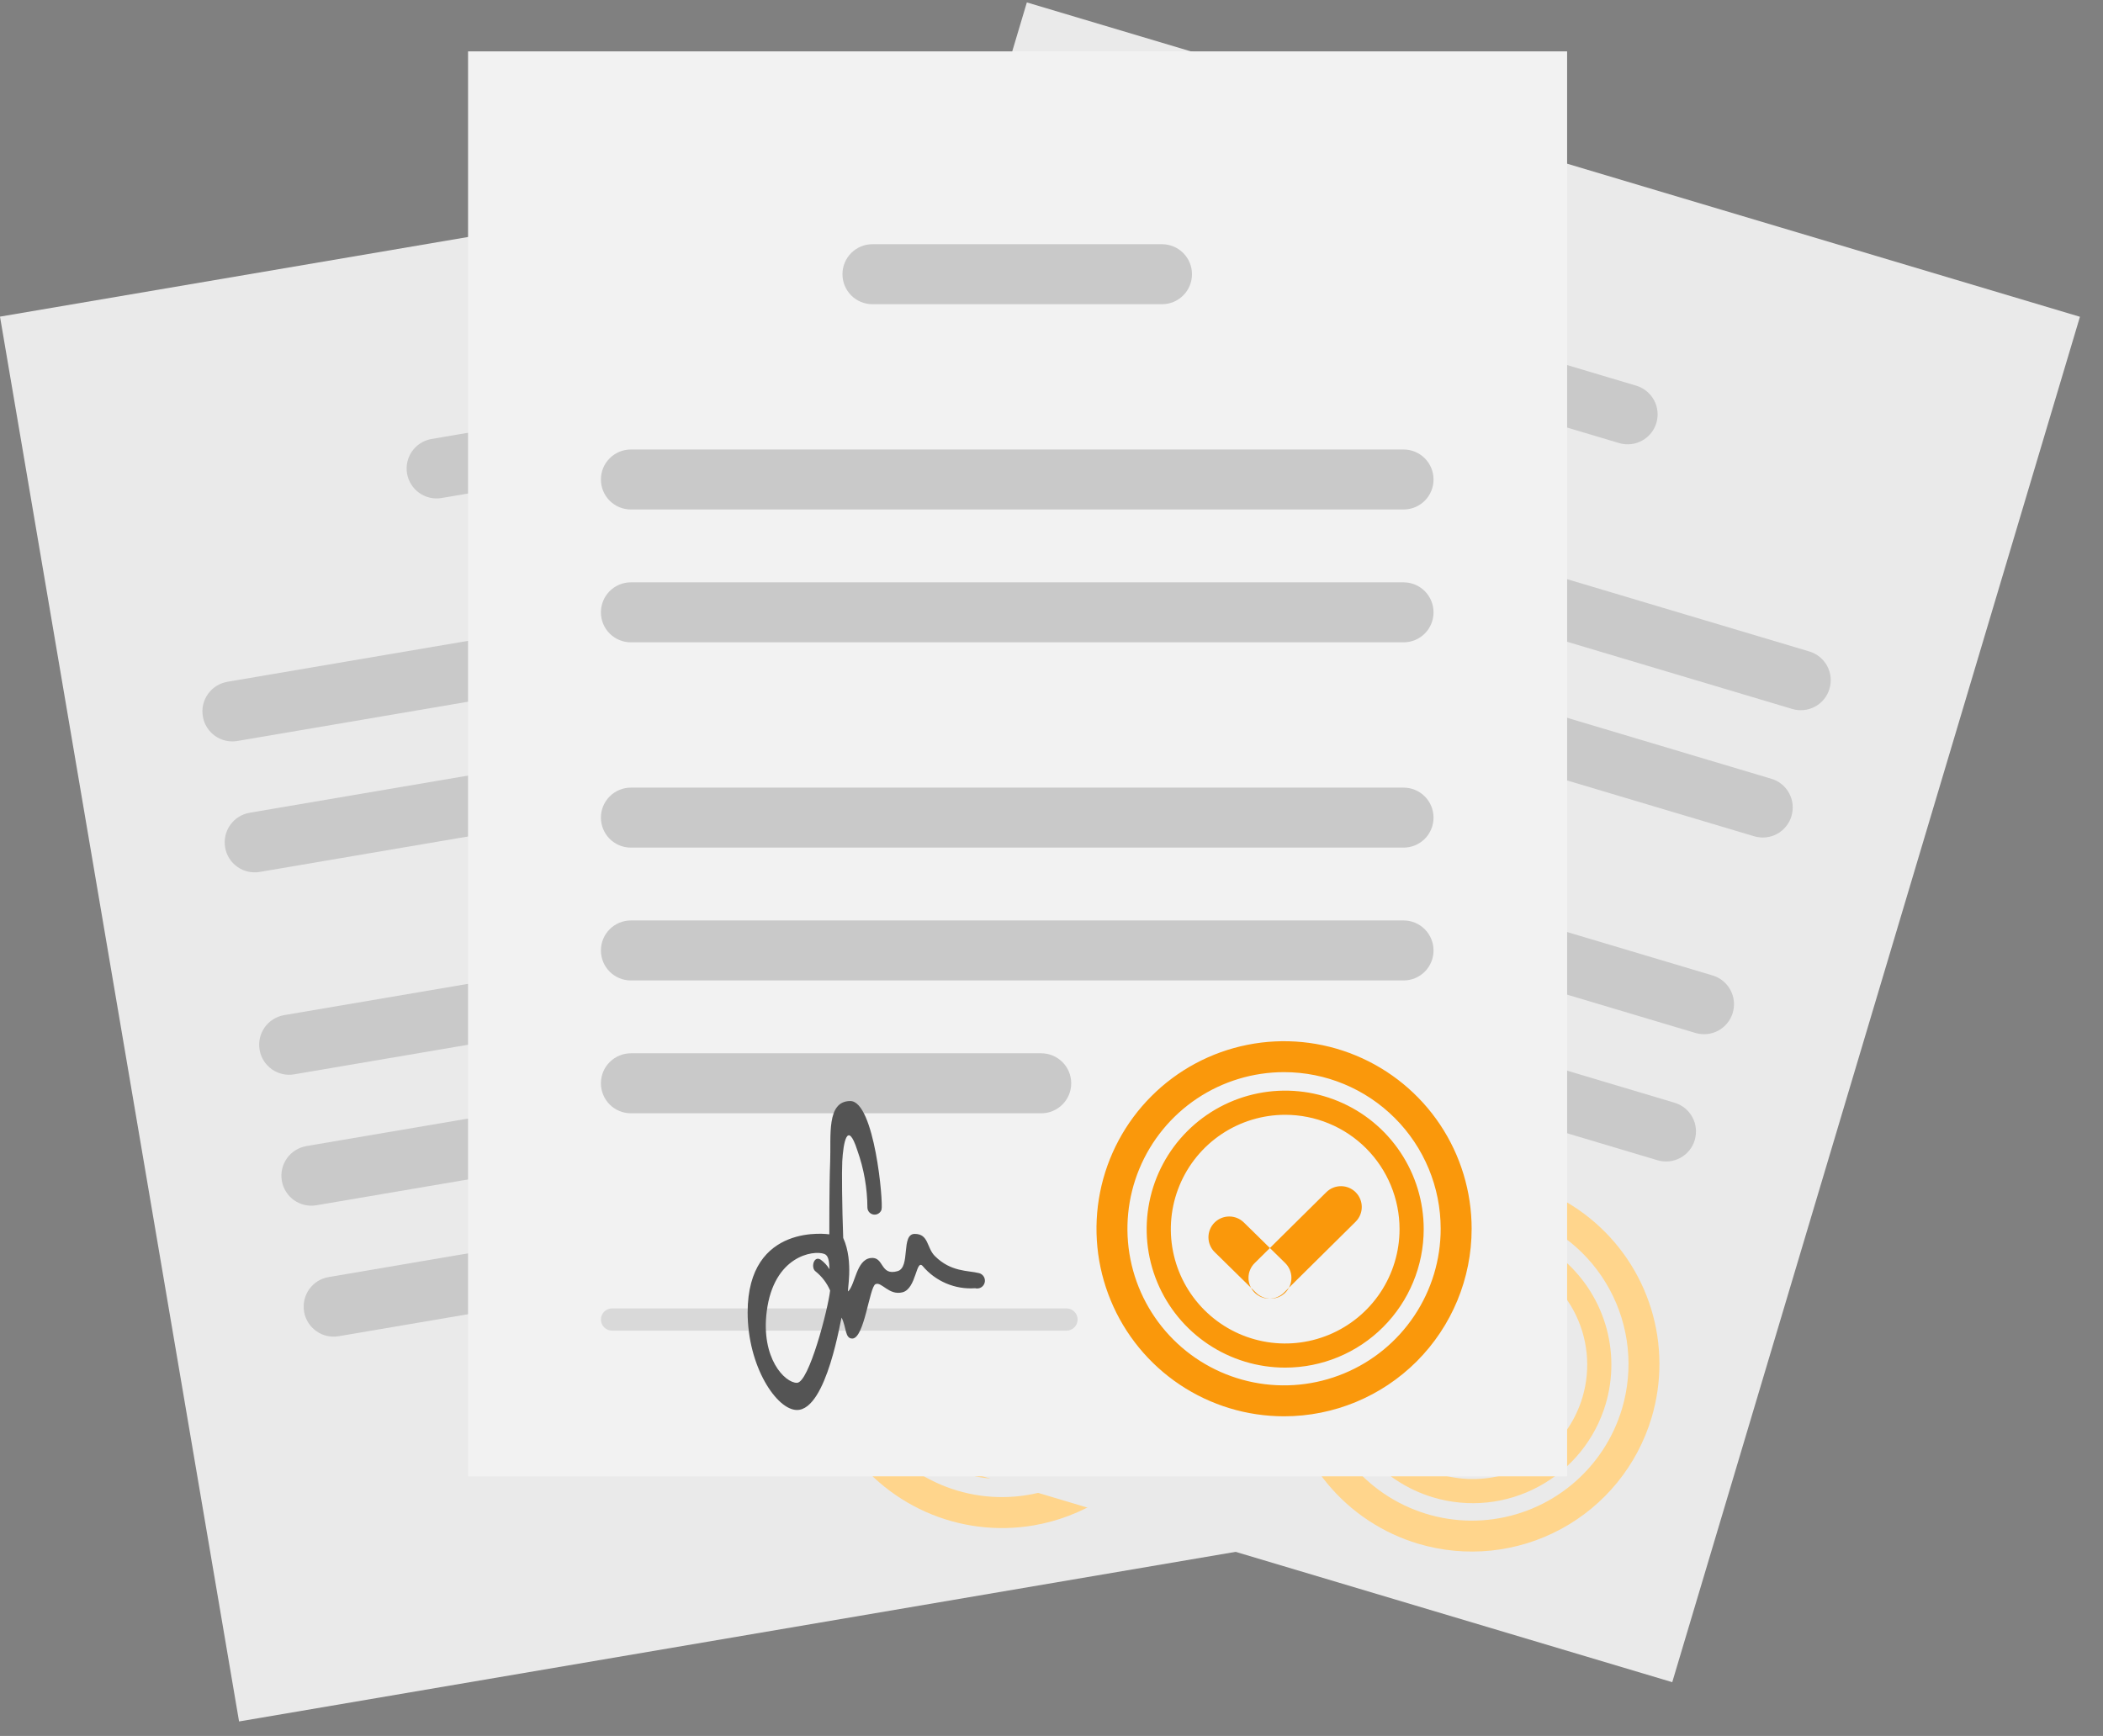
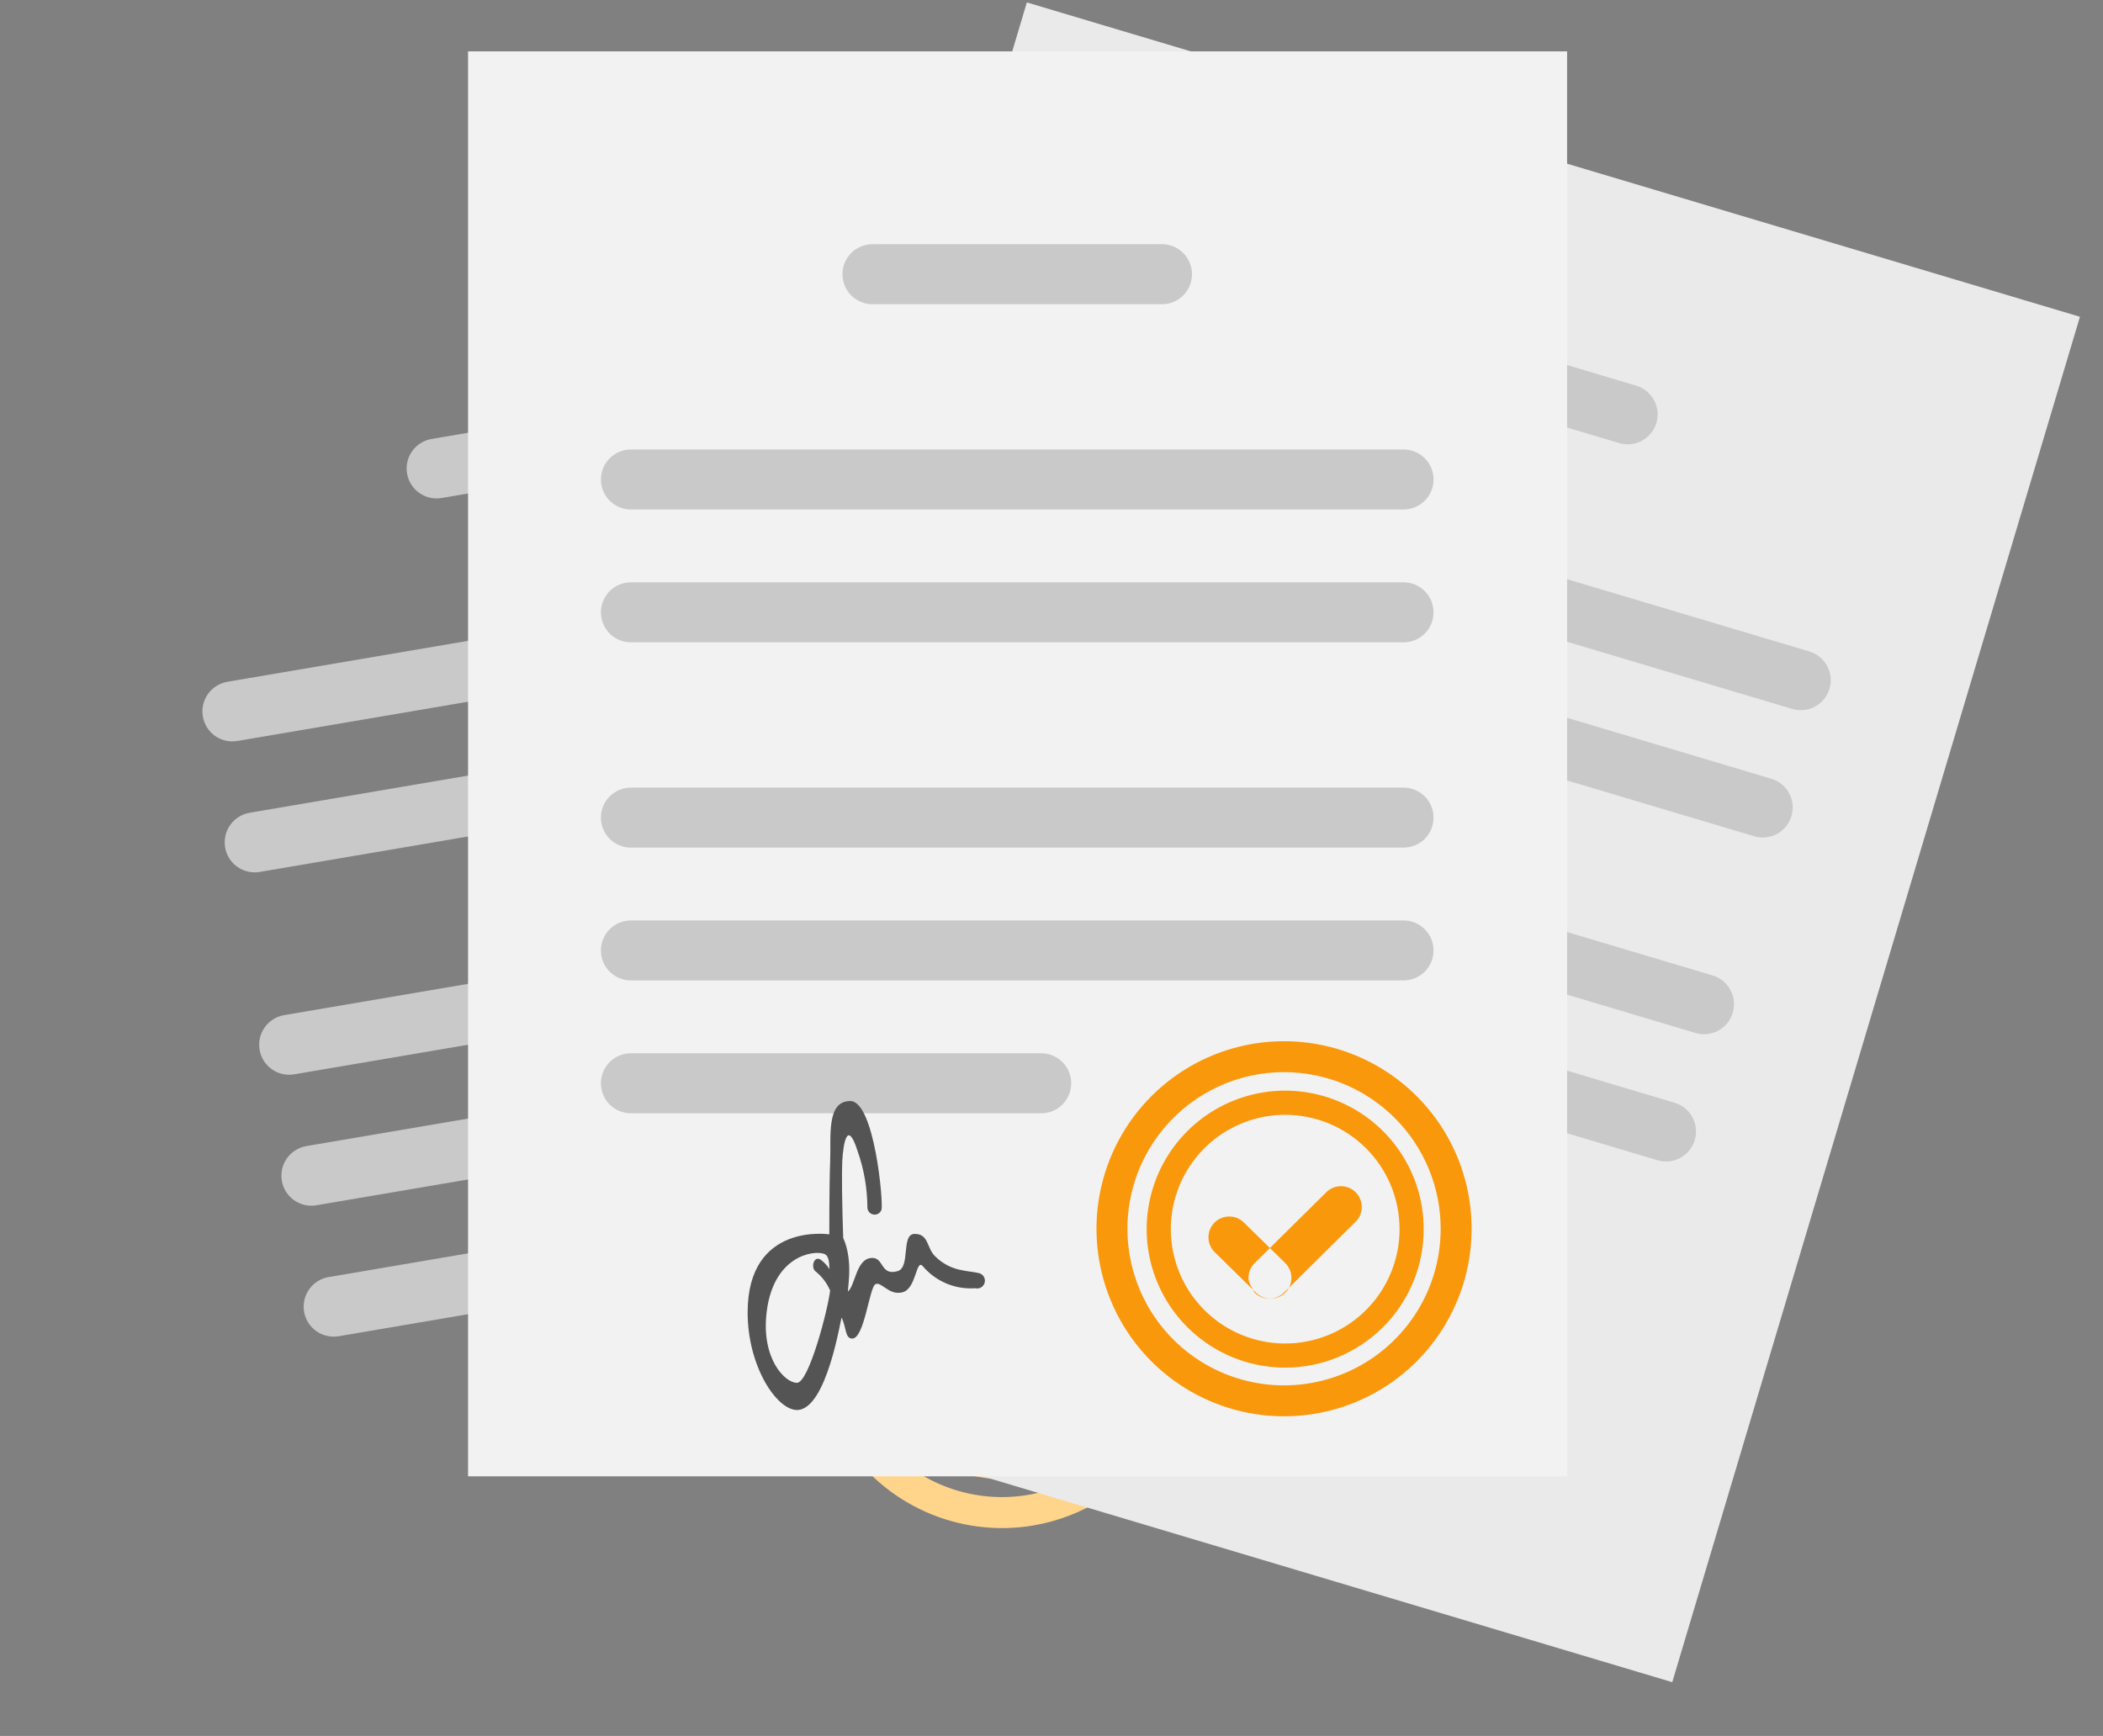
<svg xmlns="http://www.w3.org/2000/svg" width="86" height="71" viewBox="0 0 86 71" fill="none">
  <rect x="0" y="0" width="86" height="71" fill="#808080" stroke="none" />
-   <path fill-rule="evenodd" clip-rule="evenodd" d="M0 12.95L44.306 5.41L54.082 62.865L9.776 70.407L0 12.95Z" fill="#EAEAEA" />
  <path fill-rule="evenodd" clip-rule="evenodd" d="M17.625 17.958L29.308 15.97C29.626 15.921 29.95 15.999 30.21 16.188C30.471 16.375 30.647 16.658 30.701 16.975C30.755 17.291 30.682 17.617 30.499 17.88C30.315 18.144 30.035 18.325 29.72 18.384L18.036 20.372C17.719 20.42 17.395 20.341 17.135 20.153C16.875 19.965 16.7 19.683 16.646 19.366C16.592 19.05 16.665 18.725 16.848 18.462C17.031 18.199 17.31 18.018 17.625 17.958ZM9.295 27.885L40.447 22.586C40.767 22.532 41.095 22.606 41.36 22.794C41.625 22.981 41.804 23.266 41.859 23.585V23.591C41.914 23.911 41.839 24.24 41.651 24.504C41.463 24.769 41.178 24.948 40.858 25.003L9.707 30.306C9.387 30.36 9.058 30.285 8.793 30.098C8.529 29.91 8.349 29.624 8.295 29.304V29.299C8.24 28.979 8.315 28.651 8.503 28.386C8.69 28.121 8.975 27.942 9.295 27.887V27.885ZM10.206 33.241L41.358 27.942C41.678 27.888 42.007 27.963 42.272 28.151C42.536 28.338 42.716 28.624 42.77 28.944V28.949C42.825 29.269 42.75 29.598 42.562 29.863C42.374 30.128 42.089 30.307 41.769 30.361L10.618 35.662C10.298 35.716 9.969 35.641 9.705 35.453C9.44 35.266 9.26 34.98 9.206 34.66V34.655C9.152 34.335 9.226 34.007 9.414 33.742C9.601 33.477 9.886 33.297 10.206 33.243V33.241ZM11.615 41.519L42.766 36.219C42.925 36.192 43.087 36.196 43.244 36.232C43.401 36.268 43.55 36.334 43.681 36.427C43.813 36.52 43.924 36.638 44.01 36.774C44.096 36.91 44.154 37.062 44.181 37.221V37.227C44.235 37.547 44.16 37.875 43.972 38.14C43.785 38.405 43.499 38.584 43.179 38.639L12.028 43.94C11.708 43.994 11.379 43.919 11.115 43.731C10.85 43.543 10.671 43.258 10.616 42.938V42.932C10.561 42.613 10.636 42.285 10.823 42.02C11.01 41.755 11.295 41.575 11.615 41.52V41.519ZM12.526 46.874L43.678 41.575C43.998 41.521 44.326 41.596 44.591 41.784C44.856 41.971 45.035 42.257 45.09 42.577V42.582C45.144 42.902 45.069 43.231 44.881 43.496C44.693 43.761 44.408 43.94 44.088 43.994L12.937 49.295C12.617 49.35 12.289 49.275 12.024 49.087C11.759 48.899 11.58 48.614 11.525 48.294V48.288C11.471 47.968 11.546 47.64 11.733 47.375C11.921 47.11 12.206 46.931 12.526 46.876V46.874ZM13.437 52.232L29.983 49.416C30.141 49.389 30.303 49.394 30.46 49.43C30.617 49.465 30.765 49.532 30.896 49.624C31.027 49.717 31.139 49.835 31.224 49.971C31.31 50.108 31.368 50.259 31.395 50.417V50.423C31.449 50.743 31.374 51.072 31.186 51.337C30.998 51.602 30.713 51.781 30.393 51.836L13.848 54.651C13.527 54.705 13.199 54.63 12.934 54.442C12.669 54.254 12.49 53.969 12.435 53.649V53.644C12.381 53.324 12.456 52.995 12.644 52.73C12.832 52.465 13.117 52.286 13.437 52.232Z" fill="#C9C9C9" />
  <path fill-rule="evenodd" clip-rule="evenodd" d="M42.262 62.389C40.766 62.643 39.229 62.449 37.844 61.829C36.459 61.21 35.289 60.194 34.481 58.909C33.674 57.625 33.265 56.13 33.308 54.613C33.35 53.097 33.841 51.627 34.718 50.389C35.596 49.152 36.821 48.202 38.238 47.661C39.656 47.12 41.201 47.011 42.681 47.348C44.16 47.685 45.506 48.454 46.548 49.556C47.591 50.658 48.283 52.044 48.538 53.54C48.706 54.533 48.678 55.55 48.454 56.532C48.23 57.514 47.815 58.443 47.232 59.264C46.65 60.086 45.911 60.785 45.058 61.321C44.205 61.857 43.255 62.22 42.262 62.389ZM39.901 48.51C38.652 48.723 37.494 49.301 36.573 50.171C35.653 51.042 35.011 52.166 34.73 53.401C34.448 54.636 34.539 55.927 34.991 57.111C35.443 58.294 36.236 59.317 37.27 60.05C38.303 60.783 39.531 61.193 40.797 61.228C42.063 61.263 43.312 60.922 44.384 60.248C45.457 59.573 46.305 58.596 46.822 57.44C47.339 56.283 47.502 54.999 47.289 53.75C47.004 52.076 46.065 50.584 44.68 49.602C43.294 48.619 41.575 48.227 39.901 48.512L39.901 48.51ZM41.975 60.416C40.871 60.604 39.736 60.46 38.713 60.003C37.69 59.545 36.826 58.795 36.23 57.847C35.634 56.898 35.333 55.794 35.364 54.675C35.395 53.555 35.758 52.469 36.406 51.556C37.054 50.642 37.958 49.941 39.004 49.541C40.051 49.142 41.192 49.061 42.285 49.31C43.377 49.559 44.37 50.126 45.14 50.94C45.91 51.754 46.421 52.778 46.609 53.882C46.734 54.616 46.714 55.367 46.548 56.092C46.383 56.818 46.076 57.504 45.646 58.111C45.215 58.718 44.669 59.234 44.039 59.63C43.409 60.026 42.707 60.294 41.974 60.418L41.975 60.416ZM40.24 50.222C39.329 50.377 38.483 50.799 37.811 51.434C37.139 52.07 36.671 52.891 36.465 53.792C36.26 54.694 36.326 55.637 36.656 56.501C36.986 57.365 37.565 58.112 38.319 58.647C39.074 59.182 39.97 59.481 40.895 59.507C41.819 59.533 42.731 59.284 43.514 58.792C44.297 58.299 44.916 57.586 45.294 56.742C45.672 55.897 45.79 54.96 45.635 54.048C45.532 53.443 45.311 52.863 44.984 52.343C44.657 51.824 44.23 51.373 43.729 51.018C43.228 50.663 42.662 50.41 42.063 50.274C41.464 50.137 40.844 50.12 40.239 50.224L40.24 50.222Z" fill="#FFD58C" />
  <path fill-rule="evenodd" clip-rule="evenodd" d="M43.617 52.866C43.8 52.998 43.923 53.197 43.96 53.419C43.996 53.641 43.943 53.868 43.812 54.052L41.415 57.395C41.283 57.579 41.084 57.702 40.862 57.739C40.639 57.776 40.411 57.722 40.227 57.591C40.044 57.459 39.92 57.26 39.884 57.037C39.847 56.815 39.9 56.587 40.032 56.403L42.429 53.061C42.495 52.971 42.577 52.893 42.672 52.834C42.767 52.775 42.873 52.736 42.983 52.718C43.093 52.699 43.206 52.703 43.315 52.729C43.424 52.754 43.526 52.801 43.617 52.866ZM38.127 55.058C38.063 55.149 38.017 55.252 37.993 55.362C37.969 55.471 37.966 55.584 37.986 55.694C38.005 55.804 38.046 55.909 38.106 56.003C38.166 56.097 38.244 56.179 38.335 56.243L40.273 57.59C40.458 57.716 40.685 57.764 40.905 57.723C41.125 57.683 41.32 57.557 41.448 57.374C41.576 57.191 41.627 56.965 41.59 56.745C41.553 56.525 41.431 56.328 41.25 56.197L39.312 54.849C39.221 54.785 39.118 54.74 39.008 54.715C38.899 54.691 38.787 54.689 38.676 54.708C38.566 54.727 38.461 54.768 38.367 54.828C38.273 54.888 38.191 54.966 38.127 55.058Z" fill="#F39E09" />
  <path fill-rule="evenodd" clip-rule="evenodd" d="M41.992 0.099L85.057 12.956L68.385 68.8L25.32 55.944L41.992 0.099Z" fill="#EAEAEA" />
  <path fill-rule="evenodd" clip-rule="evenodd" d="M55.579 12.392L66.934 15.781C67.24 15.879 67.495 16.093 67.645 16.376C67.795 16.66 67.827 16.991 67.736 17.298C67.644 17.606 67.435 17.865 67.154 18.02C66.873 18.175 66.543 18.214 66.234 18.128L54.878 14.737C54.72 14.695 54.572 14.621 54.444 14.521C54.315 14.42 54.207 14.294 54.127 14.152C54.048 14.009 53.997 13.851 53.98 13.689C53.962 13.526 53.977 13.362 54.023 13.205C54.07 13.048 54.148 12.902 54.252 12.776C54.356 12.65 54.484 12.546 54.629 12.47C54.774 12.394 54.933 12.348 55.096 12.335C55.259 12.322 55.423 12.341 55.579 12.392ZM43.713 17.607L73.992 26.645C74.146 26.691 74.29 26.767 74.414 26.868C74.539 26.97 74.643 27.095 74.719 27.236C74.796 27.377 74.843 27.532 74.86 27.692C74.876 27.852 74.861 28.014 74.815 28.168V28.173C74.722 28.485 74.509 28.746 74.224 28.9C73.938 29.055 73.603 29.089 73.292 28.996L43.012 19.958C42.701 19.865 42.44 19.652 42.286 19.367C42.131 19.081 42.097 18.746 42.19 18.435V18.429C42.236 18.275 42.312 18.132 42.413 18.007C42.514 17.882 42.639 17.779 42.781 17.702C42.922 17.626 43.078 17.578 43.237 17.562C43.398 17.545 43.559 17.561 43.713 17.607ZM42.159 22.812L72.438 31.851C72.592 31.896 72.735 31.972 72.86 32.074C72.985 32.175 73.088 32.3 73.165 32.442C73.241 32.583 73.289 32.738 73.305 32.898C73.322 33.058 73.307 33.22 73.261 33.374V33.379C73.168 33.69 72.956 33.952 72.67 34.107C72.385 34.261 72.05 34.296 71.738 34.204L41.457 25.166C41.146 25.073 40.885 24.86 40.73 24.574C40.576 24.289 40.541 23.953 40.634 23.642V23.637C40.68 23.483 40.756 23.339 40.857 23.214C40.959 23.089 41.084 22.985 41.225 22.908C41.367 22.832 41.523 22.784 41.683 22.767C41.843 22.751 42.005 22.766 42.159 22.812ZM39.757 30.858L70.036 39.896C70.19 39.942 70.334 40.018 70.458 40.119C70.583 40.221 70.686 40.346 70.763 40.487C70.839 40.629 70.887 40.784 70.904 40.944C70.92 41.104 70.905 41.265 70.859 41.419V41.425C70.766 41.736 70.553 41.997 70.268 42.151C69.982 42.306 69.647 42.34 69.336 42.248L39.056 33.209C38.902 33.163 38.758 33.087 38.633 32.986C38.508 32.885 38.405 32.76 38.328 32.618C38.252 32.477 38.204 32.321 38.187 32.161C38.171 32.001 38.186 31.839 38.232 31.685V31.68C38.278 31.525 38.354 31.382 38.456 31.257C38.557 31.132 38.682 31.029 38.824 30.953C38.966 30.876 39.121 30.829 39.281 30.812C39.441 30.796 39.603 30.811 39.757 30.858ZM38.203 36.063L68.482 45.102C68.636 45.148 68.779 45.224 68.904 45.325C69.029 45.426 69.132 45.551 69.209 45.693C69.285 45.834 69.333 45.989 69.349 46.149C69.366 46.309 69.35 46.471 69.305 46.625V46.63C69.259 46.784 69.183 46.928 69.081 47.053C68.98 47.177 68.855 47.281 68.713 47.357C68.572 47.434 68.417 47.482 68.257 47.498C68.097 47.514 67.935 47.499 67.781 47.453L37.502 38.415C37.191 38.322 36.93 38.109 36.776 37.824C36.621 37.538 36.587 37.203 36.68 36.892V36.886C36.773 36.575 36.985 36.314 37.271 36.16C37.556 36.005 37.892 35.971 38.203 36.063ZM36.648 41.269L52.73 46.07C52.884 46.116 53.027 46.192 53.152 46.294C53.277 46.395 53.38 46.52 53.457 46.661C53.533 46.803 53.581 46.958 53.597 47.118C53.614 47.278 53.599 47.439 53.553 47.593V47.599C53.507 47.753 53.431 47.897 53.329 48.021C53.228 48.146 53.103 48.249 52.962 48.326C52.82 48.402 52.665 48.45 52.505 48.467C52.345 48.483 52.184 48.468 52.029 48.422L35.948 43.621C35.637 43.528 35.376 43.315 35.221 43.029C35.067 42.744 35.032 42.408 35.125 42.097V42.092C35.218 41.781 35.431 41.52 35.717 41.365C36.002 41.211 36.337 41.176 36.648 41.269Z" fill="#C9C9C9" />
-   <path fill-rule="evenodd" clip-rule="evenodd" d="M57.997 63.138C56.543 62.704 55.25 61.849 54.283 60.681C53.315 59.512 52.715 58.083 52.56 56.574C52.404 55.065 52.7 53.543 53.409 52.202C54.118 50.861 55.209 49.76 56.544 49.039C57.879 48.318 59.398 48.009 60.908 48.151C62.419 48.293 63.853 48.879 65.03 49.837C66.207 50.794 67.074 52.079 67.521 53.529C67.968 54.979 67.974 56.529 67.54 57.982C66.958 59.931 65.626 61.57 63.836 62.536C62.047 63.503 59.946 63.72 57.997 63.138ZM62.023 49.65C60.81 49.288 59.516 49.294 58.305 49.667C57.094 50.04 56.021 50.763 55.222 51.746C54.422 52.729 53.932 53.927 53.814 55.188C53.695 56.449 53.953 57.718 54.556 58.832C55.158 59.947 56.077 60.858 57.197 61.45C58.316 62.042 59.587 62.289 60.847 62.16C62.107 62.03 63.301 61.529 64.276 60.721C65.252 59.913 65.966 58.834 66.329 57.62C66.815 55.992 66.634 54.238 65.827 52.744C65.019 51.249 63.651 50.136 62.023 49.65ZM58.611 61.243C57.537 60.923 56.583 60.291 55.868 59.429C55.154 58.566 54.711 57.51 54.596 56.396C54.481 55.281 54.7 54.158 55.223 53.168C55.747 52.177 56.553 51.364 57.538 50.832C58.524 50.299 59.646 50.071 60.761 50.176C61.877 50.281 62.936 50.714 63.805 51.421C64.674 52.128 65.314 53.077 65.644 54.147C65.974 55.218 65.979 56.362 65.659 57.436C65.229 58.876 64.245 60.085 62.923 60.799C61.601 61.513 60.05 61.673 58.611 61.243ZM61.569 51.335C60.683 51.07 59.738 51.074 58.854 51.347C57.97 51.619 57.187 52.147 56.603 52.865C56.019 53.583 55.661 54.457 55.575 55.378C55.488 56.299 55.676 57.225 56.116 58.039C56.556 58.853 57.227 59.518 58.045 59.95C58.862 60.383 59.79 60.563 60.71 60.468C61.63 60.373 62.502 60.008 63.214 59.418C63.926 58.828 64.448 58.04 64.712 57.154C65.067 55.965 64.935 54.684 64.346 53.593C63.756 52.502 62.758 51.69 61.569 51.335Z" fill="#FFD58C" />
  <path fill-rule="evenodd" clip-rule="evenodd" d="M63.429 55.2C63.481 55.299 63.514 55.407 63.525 55.518C63.536 55.629 63.525 55.741 63.492 55.848C63.459 55.955 63.406 56.055 63.335 56.141C63.264 56.227 63.177 56.299 63.078 56.351L59.449 58.286C59.25 58.388 59.019 58.408 58.806 58.341C58.593 58.275 58.414 58.127 58.309 57.929C58.204 57.732 58.181 57.502 58.245 57.287C58.308 57.073 58.453 56.892 58.649 56.784L62.278 54.849C62.377 54.797 62.485 54.764 62.596 54.753C62.707 54.742 62.819 54.754 62.926 54.786C63.033 54.819 63.132 54.872 63.219 54.943C63.305 55.014 63.376 55.101 63.429 55.2ZM57.536 54.734C57.438 54.788 57.352 54.86 57.282 54.947C57.212 55.034 57.159 55.134 57.128 55.242C57.097 55.349 57.087 55.461 57.099 55.572C57.111 55.683 57.145 55.791 57.198 55.889L58.34 57.955C58.451 58.147 58.633 58.288 58.847 58.348C59.061 58.408 59.29 58.382 59.485 58.275C59.68 58.169 59.825 57.99 59.89 57.777C59.955 57.565 59.934 57.335 59.832 57.138L58.691 55.072C58.637 54.974 58.565 54.888 58.478 54.818C58.391 54.748 58.291 54.695 58.184 54.664C58.076 54.633 57.964 54.623 57.853 54.635C57.742 54.647 57.634 54.681 57.536 54.734Z" fill="#F39E09" />
  <path d="M64.085 2.101H19.141V60.381H64.085V2.101Z" fill="#F2F2F2" />
  <path fill-rule="evenodd" clip-rule="evenodd" d="M35.676 9.988H47.52C47.845 9.988 48.156 10.117 48.386 10.347C48.616 10.576 48.745 10.888 48.745 11.212V11.218C48.745 11.542 48.616 11.854 48.386 12.084C48.156 12.313 47.845 12.442 47.52 12.442H35.676C35.352 12.442 35.04 12.313 34.811 12.084C34.581 11.854 34.452 11.542 34.452 11.218V11.212C34.452 10.887 34.581 10.576 34.811 10.346C35.041 10.117 35.352 9.988 35.676 9.988ZM25.799 18.384H57.398C57.723 18.384 58.034 18.513 58.264 18.743C58.493 18.972 58.623 19.284 58.623 19.608V19.614C58.623 19.939 58.493 20.25 58.264 20.48C58.034 20.709 57.723 20.838 57.398 20.838H25.799C25.474 20.838 25.162 20.709 24.933 20.48C24.703 20.25 24.574 19.939 24.574 19.614V19.608C24.574 19.283 24.703 18.972 24.933 18.743C25.163 18.513 25.474 18.384 25.799 18.384ZM25.799 23.817H57.398C57.723 23.817 58.034 23.946 58.264 24.176C58.493 24.405 58.623 24.717 58.623 25.041V25.047C58.623 25.372 58.493 25.683 58.264 25.913C58.034 26.142 57.723 26.271 57.398 26.271H25.799C25.474 26.271 25.162 26.142 24.933 25.913C24.703 25.683 24.574 25.372 24.574 25.047V25.041C24.574 24.716 24.703 24.405 24.933 24.175C25.163 23.946 25.474 23.817 25.799 23.817ZM25.799 32.213H57.398C57.723 32.213 58.034 32.342 58.264 32.572C58.493 32.801 58.623 33.113 58.623 33.438V33.443C58.623 33.768 58.493 34.079 58.264 34.309C58.034 34.538 57.723 34.667 57.398 34.667H25.799C25.474 34.667 25.162 34.538 24.933 34.309C24.703 34.079 24.574 33.768 24.574 33.443V33.437C24.574 33.112 24.703 32.801 24.933 32.572C25.163 32.342 25.474 32.213 25.799 32.213ZM25.799 37.646H57.398C57.723 37.646 58.034 37.775 58.264 38.005C58.493 38.234 58.623 38.546 58.623 38.871V38.876C58.623 39.201 58.493 39.512 58.264 39.742C58.034 39.971 57.723 40.1 57.398 40.1H25.799C25.474 40.1 25.162 39.971 24.933 39.742C24.703 39.512 24.574 39.201 24.574 38.876V38.87C24.574 38.545 24.703 38.234 24.933 38.005C25.163 37.775 25.474 37.646 25.799 37.646ZM25.799 43.079H42.581C42.906 43.079 43.217 43.208 43.447 43.438C43.677 43.667 43.806 43.979 43.806 44.303V44.309C43.806 44.634 43.677 44.945 43.447 45.175C43.217 45.404 42.906 45.533 42.581 45.533H25.799C25.474 45.533 25.162 45.404 24.933 45.175C24.703 44.945 24.574 44.634 24.574 44.309V44.303C24.574 43.978 24.703 43.667 24.933 43.438C25.163 43.208 25.474 43.079 25.799 43.079Z" fill="#C9C9C9" />
  <path fill-rule="evenodd" clip-rule="evenodd" d="M52.511 57.926C50.993 57.926 49.51 57.477 48.249 56.634C46.987 55.791 46.004 54.593 45.424 53.191C44.843 51.789 44.691 50.247 44.987 48.759C45.283 47.271 46.014 45.904 47.087 44.832C48.159 43.759 49.526 43.028 51.014 42.732C52.502 42.436 54.044 42.588 55.446 43.169C56.848 43.749 58.046 44.733 58.889 45.994C59.731 47.255 60.181 48.739 60.181 50.256C60.181 52.29 59.373 54.241 57.935 55.68C56.496 57.118 54.545 57.926 52.511 57.926ZM52.511 43.85C51.244 43.85 50.005 44.226 48.952 44.929C47.898 45.633 47.077 46.634 46.592 47.804C46.108 48.974 45.981 50.262 46.228 51.505C46.475 52.748 47.085 53.889 47.981 54.785C48.876 55.681 50.018 56.291 51.26 56.538C52.503 56.785 53.791 56.658 54.961 56.173C56.132 55.689 57.132 54.868 57.836 53.814C58.54 52.761 58.915 51.523 58.915 50.256C58.915 48.557 58.241 46.928 57.039 45.727C55.838 44.525 54.209 43.85 52.511 43.85ZM52.556 55.935C51.436 55.935 50.341 55.603 49.41 54.981C48.478 54.358 47.752 53.474 47.323 52.439C46.894 51.404 46.782 50.265 47.001 49.166C47.219 48.067 47.759 47.058 48.551 46.266C49.343 45.473 50.353 44.934 51.451 44.715C52.55 44.497 53.689 44.609 54.724 45.038C55.759 45.466 56.644 46.192 57.266 47.124C57.889 48.055 58.221 49.151 58.221 50.271C58.221 51.773 57.624 53.214 56.562 54.276C55.5 55.339 54.059 55.935 52.556 55.935ZM52.556 45.595C51.632 45.595 50.727 45.869 49.958 46.383C49.189 46.897 48.59 47.627 48.236 48.482C47.882 49.336 47.789 50.277 47.97 51.184C48.15 52.091 48.596 52.924 49.25 53.578C49.904 54.232 50.737 54.678 51.644 54.858C52.551 55.039 53.492 54.946 54.346 54.592C55.201 54.238 55.931 53.639 56.445 52.87C56.959 52.101 57.233 51.196 57.233 50.271C57.233 49.657 57.112 49.049 56.877 48.482C56.642 47.914 56.298 47.399 55.864 46.964C55.429 46.53 54.914 46.186 54.346 45.951C53.779 45.716 53.171 45.595 52.556 45.595Z" fill="#FA980B" />
-   <path fill-rule="evenodd" clip-rule="evenodd" d="M55.443 48.767C55.601 48.927 55.689 49.144 55.688 49.37C55.687 49.595 55.596 49.811 55.435 49.97L52.512 52.863C52.432 52.943 52.338 53.006 52.234 53.05C52.131 53.093 52.019 53.115 51.907 53.115C51.794 53.115 51.683 53.093 51.579 53.05C51.475 53.006 51.381 52.943 51.301 52.863C51.222 52.783 51.16 52.688 51.118 52.583C51.075 52.479 51.054 52.367 51.056 52.255C51.057 52.142 51.08 52.031 51.125 51.928C51.169 51.824 51.234 51.731 51.315 51.653L54.239 48.76C54.399 48.601 54.616 48.513 54.842 48.514C55.068 48.515 55.284 48.606 55.443 48.767ZM49.664 50.006C49.585 50.085 49.523 50.179 49.481 50.283C49.439 50.387 49.417 50.497 49.418 50.609C49.419 50.721 49.441 50.831 49.485 50.934C49.528 51.038 49.591 51.131 49.671 51.209L51.355 52.863C51.434 52.943 51.528 53.006 51.632 53.05C51.736 53.093 51.847 53.115 51.96 53.115C52.073 53.115 52.184 53.093 52.288 53.05C52.392 53.006 52.486 52.943 52.565 52.863C52.644 52.783 52.707 52.688 52.749 52.583C52.791 52.479 52.812 52.367 52.811 52.255C52.81 52.142 52.786 52.031 52.742 51.928C52.697 51.824 52.633 51.731 52.552 51.653L50.867 49.999C50.707 49.841 50.49 49.752 50.264 49.754C50.038 49.755 49.823 49.846 49.664 50.006Z" fill="#FA980B" />
-   <path d="M43.612 53.513H25.03C24.778 53.513 24.574 53.717 24.574 53.968C24.574 54.219 24.778 54.423 25.03 54.423H43.612C43.864 54.423 44.068 54.219 44.068 53.968C44.068 53.717 43.864 53.513 43.612 53.513Z" fill="#D9D9D9" />
+   <path fill-rule="evenodd" clip-rule="evenodd" d="M55.443 48.767C55.601 48.927 55.689 49.144 55.688 49.37C55.687 49.595 55.596 49.811 55.435 49.97L52.512 52.863C52.432 52.943 52.338 53.006 52.234 53.05C52.131 53.093 52.019 53.115 51.907 53.115C51.794 53.115 51.683 53.093 51.579 53.05C51.475 53.006 51.381 52.943 51.301 52.863C51.075 52.479 51.054 52.367 51.056 52.255C51.057 52.142 51.08 52.031 51.125 51.928C51.169 51.824 51.234 51.731 51.315 51.653L54.239 48.76C54.399 48.601 54.616 48.513 54.842 48.514C55.068 48.515 55.284 48.606 55.443 48.767ZM49.664 50.006C49.585 50.085 49.523 50.179 49.481 50.283C49.439 50.387 49.417 50.497 49.418 50.609C49.419 50.721 49.441 50.831 49.485 50.934C49.528 51.038 49.591 51.131 49.671 51.209L51.355 52.863C51.434 52.943 51.528 53.006 51.632 53.05C51.736 53.093 51.847 53.115 51.96 53.115C52.073 53.115 52.184 53.093 52.288 53.05C52.392 53.006 52.486 52.943 52.565 52.863C52.644 52.783 52.707 52.688 52.749 52.583C52.791 52.479 52.812 52.367 52.811 52.255C52.81 52.142 52.786 52.031 52.742 51.928C52.697 51.824 52.633 51.731 52.552 51.653L50.867 49.999C50.707 49.841 50.49 49.752 50.264 49.754C50.038 49.755 49.823 49.846 49.664 50.006Z" fill="#FA980B" />
  <path fill-rule="evenodd" clip-rule="evenodd" d="M39.874 52.688C39.471 52.717 39.068 52.649 38.696 52.492C38.324 52.334 37.994 52.092 37.734 51.783C37.457 51.468 37.48 52.701 36.911 52.853C36.351 53.001 36.047 52.4 35.8 52.523C35.553 52.647 35.349 54.746 34.853 54.746C34.552 54.746 34.619 54.309 34.418 53.892C34.391 53.836 33.825 57.668 32.591 57.668C31.768 57.668 30.574 55.899 30.574 53.676C30.574 49.972 33.914 50.484 33.914 50.484C33.914 50.484 33.908 48.531 33.949 47.502C33.99 46.473 33.785 45.032 34.772 45.032C35.76 45.032 36.131 49.19 36.048 49.477C36.026 49.543 35.981 49.598 35.922 49.634C35.864 49.67 35.794 49.685 35.726 49.675C35.657 49.665 35.595 49.632 35.548 49.581C35.502 49.53 35.475 49.464 35.472 49.395C35.468 48.596 35.329 47.802 35.06 47.049C34.649 45.773 34.484 46.761 34.443 47.502C34.421 47.897 34.434 49.346 34.482 50.63C34.936 51.631 34.611 52.891 34.69 52.812C34.978 52.523 35.019 51.536 35.595 51.454C36.171 51.372 35.971 52.2 36.706 51.989C37.25 51.833 36.83 50.466 37.406 50.466C37.983 50.466 37.89 51.032 38.23 51.371C38.888 52.029 39.575 51.954 40.041 52.071C40.123 52.093 40.192 52.147 40.235 52.22C40.277 52.294 40.288 52.381 40.266 52.463C40.244 52.545 40.191 52.614 40.117 52.657C40.044 52.699 39.956 52.71 39.874 52.688ZM33.706 51.284C33.253 51.119 31.642 51.371 31.355 53.635C31.11 55.554 32.095 56.557 32.589 56.557C33.083 56.557 33.865 53.522 33.947 52.781C33.817 52.48 33.617 52.215 33.362 52.008C33.145 51.867 33.271 51.338 33.56 51.519C33.705 51.624 33.828 51.757 33.922 51.91C33.907 51.556 33.875 51.346 33.706 51.284H33.706Z" fill="#545454" />
</svg>